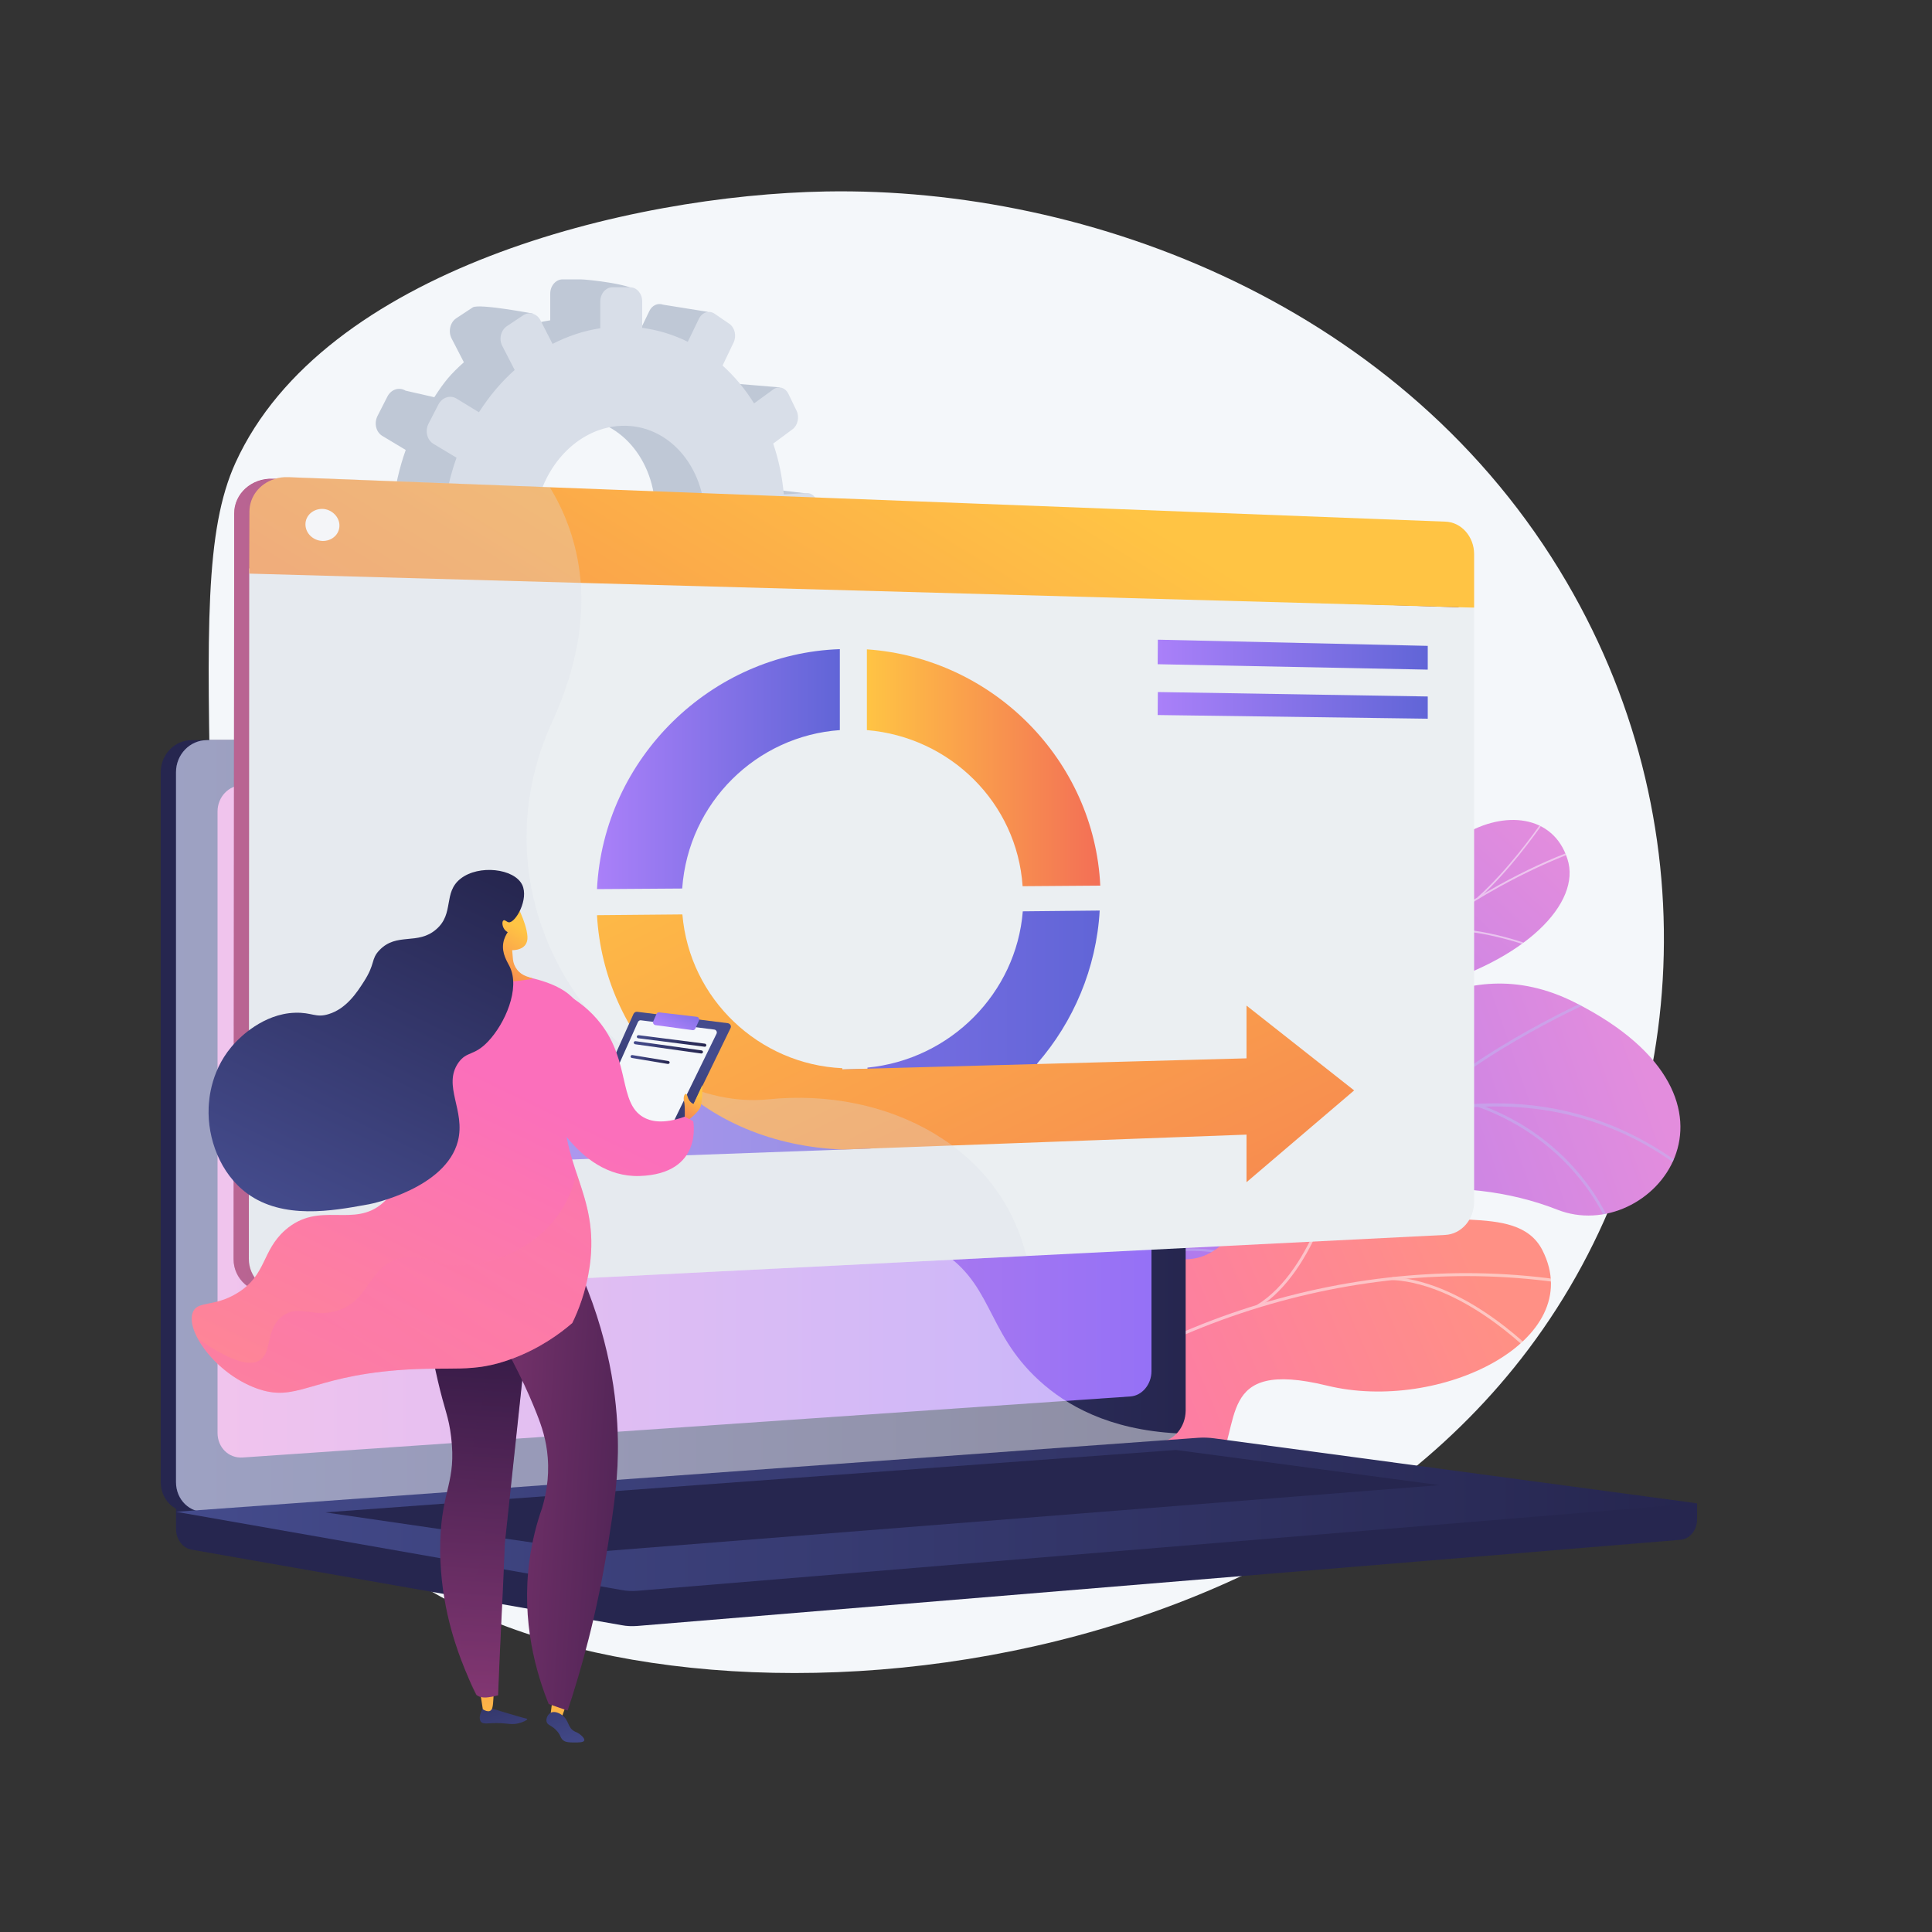
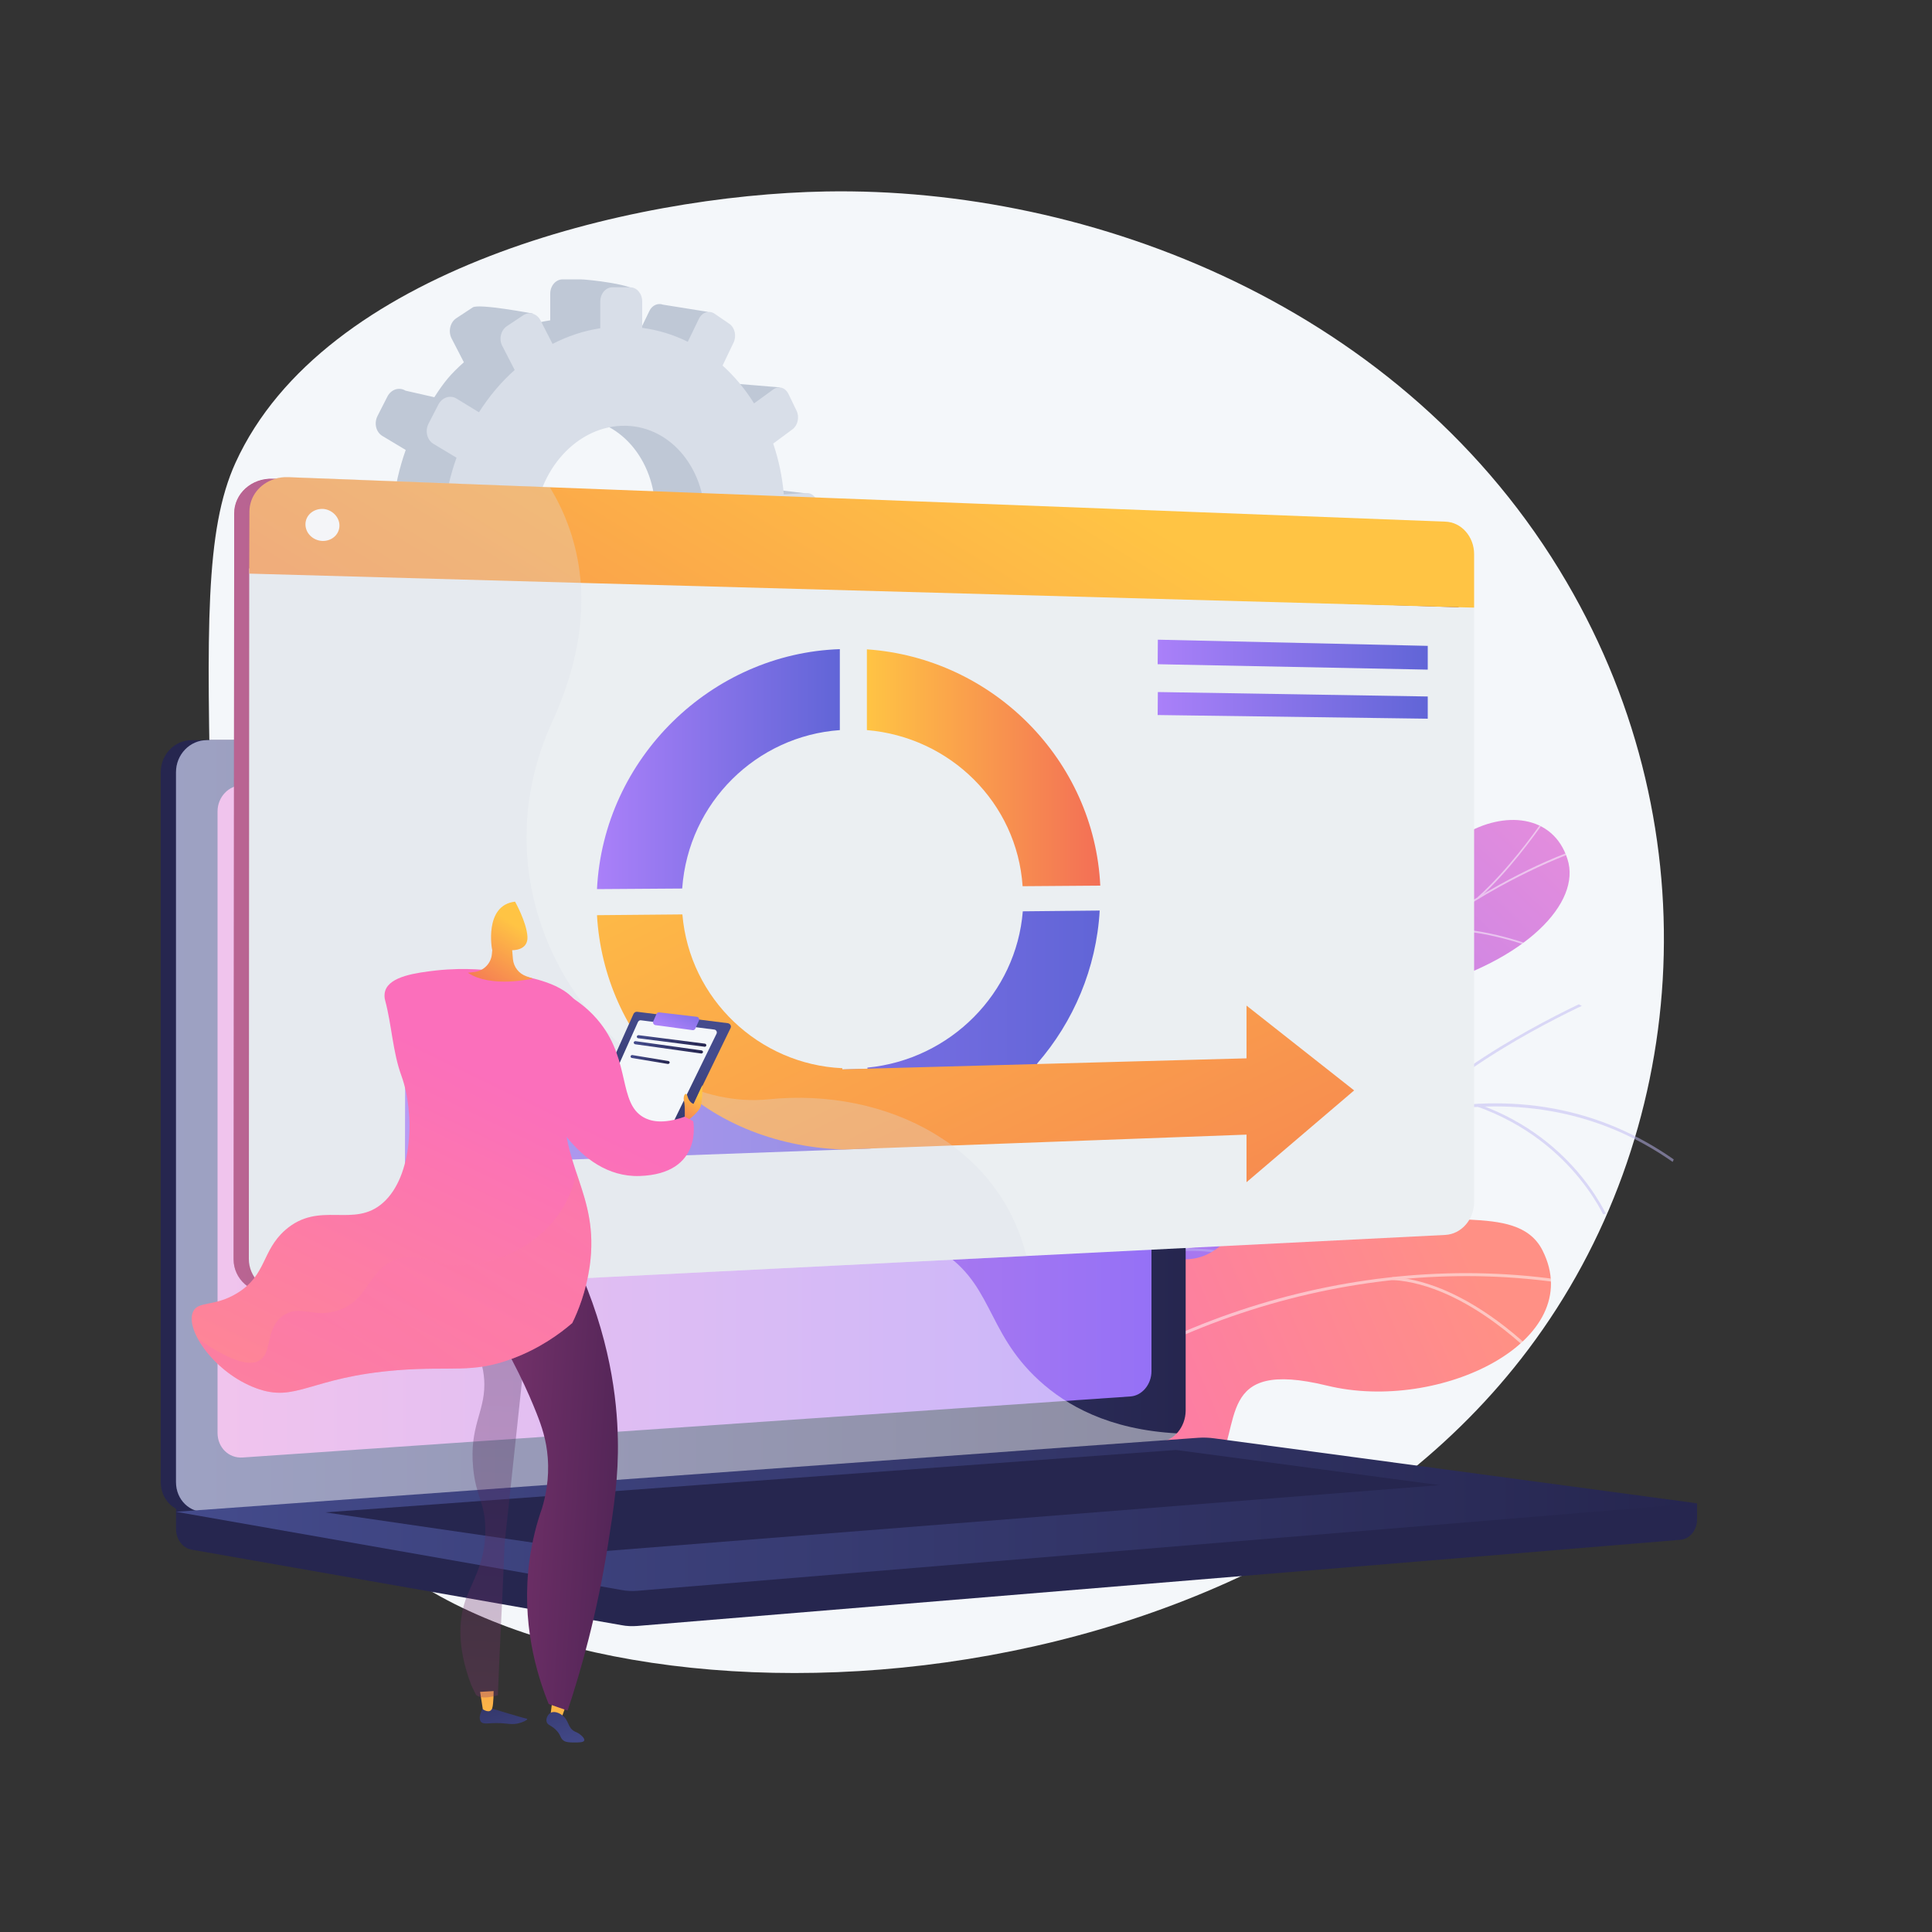
<svg xmlns="http://www.w3.org/2000/svg" xmlns:xlink="http://www.w3.org/1999/xlink" version="1.1" x="0px" y="0px" width="1000px" height="1000px" viewBox="-83.2 -99 1000 1000" enable-background="new -83.2 -99 1000 1000" xml:space="preserve">
  <rect x="-83.2" y="-99" width="1000" height="1000" fill="#333333" stroke="none" />
  <defs>
</defs>
  <path fill="#F4F7FA" d="M344.4,0.1C242.2,1.9,84.2,40.7,38.7,140.5C22.8,175.4,23.9,226.6,26,329.1c0.6,30.1,1.7,74,9,128.5  c15.3,113.2,25.7,190.2,65.1,235.1c98.7,112.4,455.4,109.2,607.7-93.2c83.1-110.4,95.9-267.4,19.9-397.2  C644.2,59.4,481.1-2.3,344.4,0.1z" />
  <path fill="#BFC8D6" d="M299.5,229.4l4.2-9.3c1.6-3.5,0.6-7.7-2.1-9.4l-10.9-6.7c3-8.4,5-17.3,6.1-26.5l12.2-0.9  c3.1-0.2,5.7-3.5,5.7-7.4v-10.2c0-3.8-2.5-6.8-5.7-6.6l-11.9,0.7c-0.8-9.3-2.7-18.1-5.5-26.3l10.1-7.5c0.3-0.2,0.6-0.5,0.9-0.8  l1.3,3.3l16.5-20.3l-21.6-1.8c-0.9-1.2-2.2-2-3.6-2.1c-1.2-0.1-2.5,0.2-3.6,1l-9.9,7.2c-4.6-7.4-10.2-14-16.4-19.7l0.7-1.6l15.2,3.1  l1.9-25.2L260,58.7c-2.7-1-5.7,0.3-7.1,3.3l-5.7,11.8c-7.4-3.7-1.3-7.5-9.6-8.6l8.8-12.9c0-4-25.7-6.7-29.1-6.7h-9.3  c-3.5,0-6.4,3.3-6.4,7.4v13.8c-8.7,1.3-17,4.1-24.9,8.1l15.9-11.6c0,0-27.9-5.3-31.1-3.2l-8.5,5.6c-3.2,2.1-4.3,6.8-2.5,10.4  l6.4,12.4c-7,6.3-10,9.9-15.3,18.1l-14.9-3.4c-3.3-2-7.5-0.7-9.4,3.1l-5.1,10c-1.9,3.8-0.8,8.4,2.6,10.4l12,7.2  c-3.3,9.3-5.6,19.1-6.6,29.4l-14.4,0.8c-3.9,0.2-7,3.9-7,8.2v11.4c0,3.9,2.6,6.9,6,7.2l16.4,2.6c1.4,8.5,3.6,16.6,6.7,24.2  l-13.1,9.5c-3.3,2.4-4.5,7.2-2.6,10.8l5.1,9.3c1.9,3.5,32.3,5.6,32.3,5.6l-9.7-13.5c5.3,7.1,11.4,13.2,18.2,18.3l-7.6,15.7  c-1.9,3.8-0.8,8.3,2.5,10.1l8.5,4.5c0.5,0.3,1.1,0.5,1.7,0.6l0,0.2l26.5,3.3l2.6-20c3.1,0.5,6.2,0.8,9.4,0.8v17.1  c0,3,1.6,5.5,3.9,6.3l-0.1,0.5l26.3,3.3l0.5-32.4c4.8-1.8,9.4-4.1,13.9-6.7l7,13.5c0.9,1.7,2.3,2.7,3.9,2.9l25.4,3.4l-8.7-23.9  l-3.5,1.1l-5.8-11.3c6.1-6,11.5-12.9,16.1-20.5l11.3,6.8C294.4,234.4,297.9,232.9,299.5,229.4z M212.6,220.7  c-24.8,2.2-45.5-19.6-45.5-48.7c0-29.2,20.6-53.5,45.5-54.5c24.2-0.9,43.4,21,43.4,48.9C256,194.2,236.8,218.5,212.6,220.7z   M318.7,164.7l17.2-8.1l-17.2-2.1V164.7z M297.6,234.1l19.7,2.7l2.9-6.7l-16.3-9.9L297.6,234.1z" />
  <path fill="#D8DEE8" d="M334.3,156.2l-11.8,0.7c-0.8-9.2-2.7-18.1-5.5-26.3l10-7.4c2.7-2,3.7-6.3,2.1-9.6l-4.2-8.7  c-1.6-3.3-5.1-4.4-7.9-2.3l-9.9,7.2c-4.6-7.4-10.1-14-16.3-19.6l5.7-11.9c1.6-3.4,0.7-7.7-2.2-9.7l-7.6-5.2c-2.9-2-6.5-0.8-8.2,2.7  l-5.7,11.8c-7.3-3.6-15.2-6.1-23.6-7.2V57c0-4-2.8-7.3-6.2-7.3l-9.2,0c-3.5,0-6.3,3.3-6.3,7.4v13.8c-8.6,1.3-16.9,4.1-24.7,8.1  l-6.2-12.1c-1.8-3.6-5.8-4.8-9-2.7l-8.4,5.6c-3.2,2.1-4.3,6.8-2.4,10.3l6.4,12.4c-7,6.2-13.2,13.6-18.5,21.9l-11.6-7.1  c-3.3-2-7.5-0.6-9.4,3.1l-5.1,9.9c-1.9,3.7-0.8,8.4,2.5,10.4l12,7.2c-3.3,9.2-5.6,19.1-6.5,29.3l-14.4,0.8c-3.9,0.2-7,3.9-7,8.1  v11.4c0,4.3,3.1,7.5,7,7.2l14.7-1c1.2,9.8,3.7,19.1,7.2,27.7l-13,9.5c-3.3,2.4-4.5,7.2-2.5,10.7l5.1,9.3c1.9,3.5,6.1,4.3,9.4,1.9  l13.1-9.8c5.3,7.1,11.4,13.2,18.1,18.2l-7.6,15.7c-1.8,3.8-0.8,8.3,2.4,10l8.4,4.5c3.2,1.7,7.2,0,9-3.8l7.5-15.7  c7.4,2.7,15.3,4.2,23.4,4.4v17.1c0,4.1,2.8,7,6.3,6.5l9.2-1.2c3.4-0.4,6.2-4.1,6.2-8.1v-16.9c7.9-2,15.4-5.3,22.3-9.5l7,13.5  c1.7,3.2,5.3,4,8.2,1.6l7.6-6.1c2.8-2.3,3.8-6.7,2.2-10l-6.8-13.3c6-6,11.4-12.9,16-20.4l11.3,6.8c2.8,1.7,6.3,0.2,7.9-3.3l4.2-9.3  c1.6-3.5,0.6-7.7-2.1-9.3l-10.9-6.7c2.9-8.4,5-17.2,6.1-26.4l12.2-0.9c3.1-0.2,5.7-3.5,5.7-7.3v-10.2  C340,159,337.5,156.1,334.3,156.2z M238.5,224.3c-24.7,2.2-45.2-19.5-45.2-48.6s20.5-53.4,45.2-54.3c24.1-0.9,43.2,20.9,43.2,48.7  S262.5,222.1,238.5,224.3z" />
  <linearGradient id="SVGID_4_" gradientUnits="userSpaceOnUse" x1="-5692.344" y1="-774.257" x2="-5558.328" y2="-422.119" gradientTransform="matrix(-0.919 -0.395 -0.395 0.919 -4824.051 -1216.344)">
    <stop offset="3.597120e-003" style="stop-color:#E38DDD" />
    <stop offset="1" style="stop-color:#9571F6" />
  </linearGradient>
  <path fill="url(#SVGID_4_)" d="M550.6,539.9c1.3,14.1-8.3,24.3-16.3,30.6c-1.2-0.4-2.1-0.3-3.4-0.5c-12.1-1.2-16.8-4.5-28.5-7.7  c-2.5-0.7-9.1-5.1-11.7-7.1l-4.7-3.8c0,0,0.9-32.8,18.8-35.6c17.9-2.8,22.6-34.1,27-50.6c11.9-44.6,57.4-24,77.3-80.1  c5.3-14.9,10.4-45.1,27.2-52.5c19.1-8.5,24.9,8.5,38.1,0.5c20.7-12.6,46.3-10.6,53.7,12.5c7.4,22.8-22,52.7-73.7,66.7  c-36,14.3-38.9,21.3-43,39.5c-2.8,12.8-2.5,48.8-23.6,55.7C566.7,514.5,549.1,523.8,550.6,539.9z" />
  <g>
    <defs>
      <path id="SVGID_3_" d="M523.5,577.8l-37-24.9c0,0,0.3-34.2,18.3-37c17.9-2.8,22.6-34.1,27-50.6c11.9-44.6,57.4-24,77.3-80.1    c5.3-14.9,10.4-45.1,27.2-52.5c19.1-8.5,24.9,8.5,38.1,0.5c20.7-12.6,46.3-10.6,53.7,12.5c7.4,22.8-22,52.7-73.7,66.7    c-36,14.3-38.9,21.3-43,39.5c-2.8,12.8-2.5,48.8-23.6,55.7c-21.1,6.8-38.7,16.1-37.2,32.2C552.9,564.4,523.5,577.8,523.5,577.8z" />
    </defs>
    <clipPath id="SVGID_5_">
      <use xlink:href="#SVGID_3_" overflow="visible" />
    </clipPath>
    <g opacity="0.5" clip-path="url(#SVGID_5_)">
      <path fill="#FCFDFE" d="M508.1,564.9l-0.8-0.4c2.4-4.7,4.8-9.4,7.3-14c18.2-34.1,38.8-65.2,61.5-92.6c19.2-23.2,40-44,61.9-61.8    c17.6-14.3,36.1-26.8,54.8-37.1c13.2-7.3,26.3-13.4,39.1-18.1c2.2-0.8,4.6-1.6,6.8-2.3c3-0.9,6.1-1.9,9-3.1l0.3,0.8    c-2.9,1.2-6.1,2.2-9.1,3.2c-2.2,0.7-4.6,1.4-6.8,2.3c-12.8,4.8-25.9,10.9-39,18.1c-18.7,10.3-37,22.8-54.6,37.1    c-21.9,17.8-42.7,38.5-61.8,61.7c-22.6,27.3-43.2,58.4-61.4,92.4C512.9,555.5,510.5,560.2,508.1,564.9z" />
      <path fill="#FCFDFE" d="M612.8,419.6l-0.6-0.6c26.7-27,34.6-91.6,34.6-92.3l0.9,0.1C647.6,327.4,639.7,392.3,612.8,419.6z" />
      <path fill="#FCFDFE" d="M544.7,501.7l-0.7-0.5c16-20.5,65.8-23,66.3-23l0,0.9C609.9,479,560.5,481.5,544.7,501.7z" />
      <path fill="#FCFDFE" d="M536.7,514.1l-0.8-0.4c7.9-15,10.7-39.7,7.8-69.5c-0.1-1.5-0.1-1.5-0.1-1.6l0.8,0.4l-0.4-0.2l0.4,0    c0,0.1,0.1,0.7,0.1,1.3C547.5,474.1,544.7,498.9,536.7,514.1z" />
      <path fill="#FCFDFE" d="M512.6,556.4l-0.6-0.6c13.1-13.3,40.7-10.7,40.9-10.6l-0.1,0.9C552.5,546,525.3,543.3,512.6,556.4z" />
      <path fill="#FCFDFE" d="M506.9,564.5c1.8-15-0.7-30.9-7.6-48.8l0.8-0.3c6.9,18,9.4,34.1,7.6,49.2L506.9,564.5z" />
      <path fill="#FCFDFE" d="M682.3,366l-0.6-0.7c15.7-14.2,28.9-32.7,33.2-38.8c1-1.5,1.4-2,1.6-2.2l0.6,0.6c-0.1,0.1-0.7,1-1.5,2    C711.2,333.1,698,351.7,682.3,366z" />
      <path fill="#FCFDFE" d="M653.4,385.3l-0.4-0.8c18-8.4,55.2,5.3,56.8,5.9l-0.3,0.8C709.1,391,671,377.1,653.4,385.3z" />
    </g>
  </g>
  <g>
    <defs>
      <path id="SVGID_2_" d="M399.1,607.9l40.7,51c0,0,33.8-11.3,42.3-38.5c17.3-55.6,64.8-36.5,85.9-31.5c31.8,7.6,63.1,0.4,49.4-37.1    c-13.7-37.4,55.8-44.3,105.4-24.7c48.5,19.2,110.6-56,9.4-107.2c-60.4-30.6-105.5,17.7-134,36.6c-28.5,19-62.4-19-84.1,20.6    c-18.6,33.8-21.3,72-53.9,70.5C427.7,546.2,404.9,561.6,399.1,607.9z" />
    </defs>
    <clipPath id="SVGID_6_">
      <use xlink:href="#SVGID_2_" overflow="visible" />
    </clipPath>
    <linearGradient id="SVGID_7_" gradientUnits="userSpaceOnUse" x1="8188.838" y1="-3108.522" x2="8058.871" y2="-2739.142" gradientTransform="matrix(0.624 0.782 -0.782 0.624 -6767.764 -4002.537)">
      <stop offset="3.597120e-003" style="stop-color:#E38DDD" />
      <stop offset="1" style="stop-color:#9571F6" />
    </linearGradient>
-     <path clip-path="url(#SVGID_6_)" fill="url(#SVGID_7_)" d="M399.1,607.9l40.7,51c0,0,33.8-11.3,42.3-38.5   c17.3-55.6,64.8-36.5,85.9-31.5c31.8,7.6,59.2,0.2,53.1-34.5c-6.9-39.3,52.1-46.8,101.7-27.2c48.5,19.2,110.6-56,9.4-107.2   c-60.4-30.6-105.5,17.7-134,36.6c-28.5,19-62.4-19-84.1,20.6c-18.6,33.8-21.3,72-53.9,70.5C427.7,546.2,404.9,561.6,399.1,607.9z" />
    <g opacity="0.5" clip-path="url(#SVGID_6_)">
      <path fill="#BEB8F2" d="M412,633.8l1,0.9c0.6-0.6,56.9-64.9,132-111.8c69.2-43.2,168.8-80,250.9-10.2l0.9-1    c-36.5-31.1-79.5-44-127.8-38.3c-38.5,4.5-80.5,20.8-124.7,48.4C469,568.7,412.6,633.1,412,633.8z" />
      <path fill="#BEB8F2" d="M648.9,476.6l1,1c32.1-32.8,93.4-59.6,94-59.8l-0.5-1.3C742.8,416.7,681.2,443.6,648.9,476.6z" />
      <path fill="#BEB8F2" d="M681.2,473.7c51.5,18.3,67.7,60.8,67.9,61.2l1.3-0.5c-0.2-0.4-16.5-43.6-68.7-62L681.2,473.7z" />
      <path fill="#BEB8F2" d="M497.6,556.2c60.4-28.5,128,30.7,128.6,31.3l1.1-0.9C626.7,586,558,526.3,497,555L497.6,556.2z" />
      <path fill="#BEB8F2" d="M518.9,538.7l1.1,0.9c27.2-32.8,21.4-86.1,21.4-86.6l-1.4,0.2C540,453.7,545.7,506.4,518.9,538.7z" />
      <path fill="#BEB8F2" d="M422.1,624.8c21-14.2,59.2,1.5,59.6,1.7l0.5-1.3c-1.6-0.7-39.2-16.2-60.9-1.6L422.1,624.8z" />
-       <path fill="#BEB8F2" d="M435.3,609.4l1,0.9c13.4-15,11.9-52.1,11.5-64.3c-0.1-1.7-0.1-3.2-0.1-3.5l-1.4-0.2    c-0.1,0.4,0,1.4,0.1,3.8C446.9,558.1,448.3,594.8,435.3,609.4z" />
    </g>
  </g>
  <linearGradient id="SVGID_8_" gradientUnits="userSpaceOnUse" x1="-4262.092" y1="-1355.608" x2="-4102.95" y2="-1093.619" gradientTransform="matrix(-0.817 -0.577 -0.577 0.817 -3591.2 -812.898)">
    <stop offset="0" style="stop-color:#FF9085" />
    <stop offset="1" style="stop-color:#FB6FBB" />
  </linearGradient>
  <path fill="url(#SVGID_8_)" d="M453.2,672.8c-0.3-0.1-0.6-0.1-0.9-0.2c-17.3-3.6-35.5-10.6-54.2-22.6c-3.5-2.6-6.9-5.2-10.4-7.8  c2.9-10.5,7.6-20,20.7-15.7c20.3,6.6,41.3-22.7,44-36.4c3.3-16.9,11.7-56.2,43.3-46.4c26.3,8.1,41.6,18.8,62.4-7.9  c20.8-26.7,48-33.5,72-14.4c25.3,20.1,71.5-0.1,85.1,26.8c23.6,46.8-53.2,84.2-111.5,70c-58.3-14.2-43.4,20.7-58,44.3  c-19.8,32.2-57.2-3.5-76.7,1C462.4,665,457.2,668.5,453.2,672.8z" />
  <g>
    <defs>
      <path id="SVGID_1_" d="M442.6,690.8l-57.4-40.5c2.4-10.5,8.7-28.5,23.3-23.7c20.3,6.6,41.3-22.7,44-36.4    c3.3-16.9,11.7-56.2,43.3-46.4c26.3,8.1,41.6,18.8,62.4-7.9c20.8-26.7,48-33.5,72-14.4c25.3,20.1,71.5-0.1,85.1,26.8    c23.6,46.8-53.2,84.2-111.5,70c-58.3-14.2-43.4,20.7-58,44.3c-19.8,32.2-57.2-3.5-76.7,1C453.7,667,446.2,681.3,442.6,690.8z" />
    </defs>
    <clipPath id="SVGID_9_">
      <use xlink:href="#SVGID_1_" overflow="visible" />
    </clipPath>
    <g opacity="0.5" clip-path="url(#SVGID_9_)">
      <path fill="#FCFDFE" d="M421.9,662.6l-1.1-1.1c80.6-76.9,198.1-114.3,306.7-97.6l-0.2,1.5C619.2,548.8,502.2,586.1,421.9,662.6z" />
      <path fill="#FCFDFE" d="M469.4,624.5l-1.2-0.9c25.1-35.9,13.9-85.3,13.8-85.8l1.5-0.3C483.6,538,494.9,588,469.4,624.5z" />
      <path fill="#FCFDFE" d="M437.1,648.9l-0.7-1.4c39.6-19.9,108.9,21.7,109.6,22.2l-0.8,1.3C544.6,670.6,476,629.4,437.1,648.9z" />
-       <path fill="#FCFDFE" d="M568.1,577.8l-0.8-1.3c30-18.4,41.2-71.3,41.3-71.8l1.5,0.3C610,505.5,598.6,559,568.1,577.8z" />
      <path fill="#FCFDFE" d="M637.4,563.5l0.1-1.5c40,2.4,76.8,42.2,77.1,42.6l-1.1,1C713.1,605.2,676.8,565.8,637.4,563.5z" />
    </g>
  </g>
  <path fill="#26264F" d="M795.1,679.1L7.9,672.4v19.9c0,5.4,3.4,10,8.1,10.8l222.6,39.1c2.6,0.5,5.3,0.6,8,0.4l540-44.6  c4.8-0.4,8.6-5,8.6-10.5V679.1z" />
  <path fill="#26264F" d="M509.4,647.2L16,683.6c-8.8,0.7-16-6.3-16-15.4V300.7c0-9.2,7.2-16.6,16-16.6h493.4c7.3,0,13.2,6.7,13.2,15  v332.1C522.6,639.6,516.7,646.7,509.4,647.2z" />
  <linearGradient id="SVGID_10_" gradientUnits="userSpaceOnUse" x1="7.867" y1="483.866" x2="530.425" y2="483.866">
    <stop offset="0" style="stop-color:#444B8C" />
    <stop offset="0.996" style="stop-color:#26264F" />
  </linearGradient>
  <path fill="url(#SVGID_10_)" d="M517.3,647.2L23.9,683.6c-8.8,0.7-16-6.3-16-15.4V300.7c0-9.2,7.2-16.6,16-16.6h493.4  c7.3,0,13.2,6.7,13.2,15v332.1C530.4,639.6,524.5,646.7,517.3,647.2z" />
  <linearGradient id="SVGID_11_" gradientUnits="userSpaceOnUse" x1="29.33" y1="480.432" x2="512.753" y2="480.432">
    <stop offset="3.597120e-003" style="stop-color:#E38DDD" />
    <stop offset="1" style="stop-color:#9571F6" />
  </linearGradient>
  <path fill="url(#SVGID_11_)" d="M501.9,623.8L42.4,655.4c-7.2,0.5-13-5.2-13-12.7V321c0-7.5,5.8-13.6,13-13.6l459.5-2  c6,0,10.9,5.5,10.9,12.3v293C512.8,617.6,507.9,623.4,501.9,623.8z" />
  <path fill="#FFFFFF" d="M288,294.2c0,3.4-2.5,6.2-5.7,6.2c-3.1,0-5.7-2.8-5.7-6.2s2.5-6.2,5.7-6.2C285.5,288,288,290.8,288,294.2z" />
  <path opacity="0.48" fill="#FFFFFF" d="M23.9,683.6l490.9-36.1l2.5-0.2c3.3-0.2,6.4-1.9,8.7-4.4c-35.3-1.9-57.3-14.5-71.4-27.4  c-28.4-26-23.5-51.7-54.1-68.8c-38.2-21.3-68.3,5.7-97.3-21c-17.6-16.2-9-28.2-30.6-52.4c-24-26.8-39.6-17.8-63.7-41.9  c-30.5-30.5-15.2-54.2-41.5-76c-31.8-26.5-66.2-2-96.5-27.4c-13.1-11-20.2-26.9-24-43.9H23.9c-8.8,0-16,7.4-16,16.6v367.4  C7.9,677.3,15,684.2,23.9,683.6z" />
  <linearGradient id="SVGID_12_" gradientUnits="userSpaceOnUse" x1="7.867" y1="684.792" x2="795.08" y2="684.792">
    <stop offset="0" style="stop-color:#444B8C" />
    <stop offset="0.996" style="stop-color:#26264F" />
  </linearGradient>
  <path fill="url(#SVGID_12_)" d="M536.9,645.2L7.9,683.5L238.6,724c2.6,0.5,5.3,0.6,8,0.4l548.5-45.3l-249.7-33.6  C542.6,645.1,539.7,645,536.9,645.2z" />
  <polygon fill="#26264F" points="85.1,683.8 525.5,651.5 661.9,669.7 225.2,704.2 " />
  <linearGradient id="SVGID_13_" gradientUnits="userSpaceOnUse" x1="37.669" y1="359.752" x2="671.779" y2="359.752">
    <stop offset="0" style="stop-color:#AB316D" />
    <stop offset="1" style="stop-color:#792D3D" />
  </linearGradient>
  <path fill="url(#SVGID_13_)" d="M671.8,188.7v334.9c0,9-6.6,9.7-15,10.1l-209.9,12.9L62.9,570.2l-5.1,0.3  c-11.1,0.6-20.1-7.4-20.1-17.7l0.3-356.8l0-29.2c0-10.3,9-18.4,20-18l0.7,0l143.4,5.5l454.7,17.4  C665.2,172.2,671.8,179.7,671.8,188.7z" />
  <path fill="#EBEFF2" d="M679.8,215.5v307.7c0,9-6.6,16.6-15,17L448,551.1L65.7,570.3c-1,0-1.9,0-2.8,0c-9.7-0.8-17.3-8.3-17.3-17.7  l0.2-354.6v-2.8l171.3,5.5l454.4,14.6L679.8,215.5z" />
  <linearGradient id="SVGID_14_" gradientUnits="userSpaceOnUse" x1="410.922" y1="109.675" x2="148.137" y2="539.271">
    <stop offset="0" style="stop-color:#FFC444" />
    <stop offset="0.996" style="stop-color:#F36F56" />
  </linearGradient>
  <path fill="url(#SVGID_14_)" d="M679.8,187.8v27.7l-8.2-0.2l-454.4-12.6l-171.4-4.8v-2.8l0.1-29.2c0-7.9,5.3-14.5,12.8-16.9  c2.3-0.8,4.8-1.1,7.4-1l135.2,5.2l463.5,17.8C673.2,171.2,679.8,178.8,679.8,187.8z" />
  <path fill="#FFFFFF" d="M92.5,173c0,4.6-3.9,8.1-8.8,8c-4.9-0.2-8.8-4-8.8-8.6s4-8.1,8.9-8C88.5,164.6,92.5,168.5,92.5,173z" />
  <linearGradient id="SVGID_15_" gradientUnits="userSpaceOnUse" x1="126.358" y1="438.244" x2="485.98" y2="438.244">
    <stop offset="0" style="stop-color:#AA80F9" />
    <stop offset="0.996" style="stop-color:#6165D7" />
  </linearGradient>
  <path fill="url(#SVGID_15_)" d="M486,372.3l-39.8,0.4c-3.4,42.3-37.4,76.7-80.4,80.9v0.6l-239.3,6.6l-0.1,43.5l240.6-8.8  c34.8-3.9,65.3-18.8,86.8-43.6l-0.3,0c0.1,0,0.1-0.4,0.2-0.5C472.4,429.9,484.3,402.2,486,372.3z" />
  <linearGradient id="SVGID_16_" gradientUnits="userSpaceOnUse" x1="317.556" y1="253.413" x2="544.924" y2="726.219">
    <stop offset="0" style="stop-color:#FFC444" />
    <stop offset="0.996" style="stop-color:#F36F56" />
  </linearGradient>
  <path fill="url(#SVGID_16_)" d="M225.8,374.7l44.2-0.4c3.7,43.9,39.8,77.7,82.8,79.6v0.6l219.5-6l-0.1,39.4l-219.3,8.1  c-35.5-1.4-67.9-14.5-91.1-38.9l0.2,0c-0.1,0-0.2-0.4-0.3-0.5C240.9,435.2,227.6,406.4,225.8,374.7z" />
  <linearGradient id="SVGID_17_" gradientUnits="userSpaceOnUse" x1="225.759" y1="299.036" x2="351.439" y2="299.036">
    <stop offset="0" style="stop-color:#AA80F9" />
    <stop offset="0.996" style="stop-color:#6165D7" />
  </linearGradient>
  <path fill="url(#SVGID_17_)" d="M225.8,361.2l44.1-0.3c3.2-44.8,38.8-79,81.6-82l0-41.9C285.2,239.2,229.2,293.3,225.8,361.2z" />
  <linearGradient id="SVGID_18_" gradientUnits="userSpaceOnUse" x1="447.691" y1="193.565" x2="673.604" y2="663.345">
    <stop offset="0" style="stop-color:#FFC444" />
    <stop offset="0.996" style="stop-color:#F36F56" />
  </linearGradient>
  <polygon fill="url(#SVGID_18_)" points="562,421.5 617.7,465.4 562,512.9 " />
  <linearGradient id="SVGID_19_" gradientUnits="userSpaceOnUse" x1="365.459" y1="298.411" x2="486.26" y2="298.411">
    <stop offset="0" style="stop-color:#FFC444" />
    <stop offset="0.996" style="stop-color:#F36F56" />
  </linearGradient>
  <path fill="url(#SVGID_19_)" d="M365.5,237.1l0,41.8c43.2,3.6,77.7,37.7,80.6,80.8l40.2-0.3C483.2,294.5,430.8,241.6,365.5,237.1z" />
  <linearGradient id="SVGID_20_" gradientUnits="userSpaceOnUse" x1="516.014" y1="239.822" x2="655.779" y2="239.822">
    <stop offset="0" style="stop-color:#AA80F9" />
    <stop offset="0.996" style="stop-color:#6165D7" />
  </linearGradient>
  <polygon fill="url(#SVGID_20_)" points="655.8,247.6 516,244.8 516.1,232.1 655.8,235.3 " />
  <linearGradient id="SVGID_21_" gradientUnits="userSpaceOnUse" x1="516.009" y1="266.108" x2="655.779" y2="266.108">
    <stop offset="0" style="stop-color:#AA80F9" />
    <stop offset="0.996" style="stop-color:#6165D7" />
  </linearGradient>
  <polygon fill="url(#SVGID_21_)" points="655.8,273 516,271.1 516.1,259.2 655.8,261.5 " />
  <path opacity="0.3" fill="#D8DEE8" d="M448.1,551.1L65.8,570.3c-1,0-1.9,0-2.9,0l-5.1,0.3c-11.1,0.6-20.1-7.4-20.1-17.7l0.3-356.8  l0-29.2c0-10.3,9-18.4,20-18l0.7,0c2.3-0.8,4.8-1.1,7.4-1l135.2,5.2c0.3,0.4,0.5,0.9,0.8,1.3c7.2,12.1,13.3,27.5,15.1,46.2  c0.1,0.7,0.1,1.3,0.2,2c1.5,20.2-2,44.1-14.7,71.8c-35,76.6,3.9,152.6,56.7,182.6c1.6,0.9,3.3,1.8,4.9,2.6  c16.2,8.2,33.5,12.1,50.3,10.4c30.5-3.1,61.1,3,85.7,17.7c3.1,1.9,6.2,3.9,9.1,6c17.4,12.8,30.8,30.5,37.4,52.8  C447.3,548.1,447.7,549.6,448.1,551.1z" />
  <linearGradient id="SVGID_22_" gradientUnits="userSpaceOnUse" x1="152.808" y1="809.54" x2="133.623" y2="746.282" gradientTransform="matrix(1 1.380000e-002 -1.380000e-002 1 43.169 4.842)">
    <stop offset="0" style="stop-color:#444B8C" />
    <stop offset="0.996" style="stop-color:#26264F" />
  </linearGradient>
  <path fill="url(#SVGID_22_)" d="M166.5,785.5c-2,4-1.4,5.7-0.9,6.5c1.4,2.2,4.9,0.1,13.9,1.2c1.1,0.1,3.1,0.4,5.6-0.2  c2.2-0.5,4.7-1.7,4.6-2.2c0-0.2-0.4-0.3-0.6-0.3c-2.5-0.5-18.1-5.3-18.1-5.3L166.5,785.5z" />
  <linearGradient id="SVGID_23_" gradientUnits="userSpaceOnUse" x1="136.269" y1="797.222" x2="136.269" y2="695.594" gradientTransform="matrix(1 1.380000e-002 -1.380000e-002 1 43.169 4.842)">
    <stop offset="0" style="stop-color:#FFC444" />
    <stop offset="0.996" style="stop-color:#F36F56" />
  </linearGradient>
  <path fill="url(#SVGID_23_)" d="M165.3,776.7l1.4,9c0,0,3.8,2.7,4.9-0.6c0.7-2.4,0.7-8.8,0.7-8.8L165.3,776.7z" />
  <linearGradient id="SVGID_24_" gradientUnits="userSpaceOnUse" x1="173.69" y1="797.225" x2="173.69" y2="695.588" gradientTransform="matrix(1 1.380000e-002 -1.380000e-002 1 43.169 4.842)">
    <stop offset="0" style="stop-color:#FFC444" />
    <stop offset="0.996" style="stop-color:#F36F56" />
  </linearGradient>
  <polygon fill="url(#SVGID_24_)" points="210.7,781.1 207,791.4 201.5,790.6 202.7,781 " />
  <linearGradient id="SVGID_25_" gradientUnits="userSpaceOnUse" x1="180.757" y1="801.066" x2="161.57" y2="737.801" gradientTransform="matrix(1 1.380000e-002 -1.380000e-002 1 43.169 4.842)">
    <stop offset="0" style="stop-color:#444B8C" />
    <stop offset="0.996" style="stop-color:#26264F" />
  </linearGradient>
  <path fill="url(#SVGID_25_)" d="M205.2,797.1c-2.7-3.2-5-2.9-5.5-5c-0.4-1.7,0.7-3.8,2.2-4.6c2.2-1.1,4.9,0.6,5.5,1  c4.1,2.7,3,6.8,6.9,8.7c0.8,0.4,2,0.8,3.3,2c0.6,0.5,1.9,1.8,1.6,2.7c-0.4,1-2.8,1-5.1,1c-2.8,0-4.2-0.1-5.5-0.9  C206.7,800.7,207.3,799.5,205.2,797.1z" />
  <linearGradient id="SVGID_26_" gradientUnits="userSpaceOnUse" x1="127.489" y1="577.922" x2="118.155" y2="787.926" gradientTransform="matrix(1 1.380000e-002 -1.380000e-002 1 43.169 4.842)">
    <stop offset="0" style="stop-color:#311944" />
    <stop offset="1" style="stop-color:#893976" />
  </linearGradient>
-   <path fill="url(#SVGID_26_)" d="M136,562.5c1,20.8,4,38.6,7.4,53.1c3.6,15.6,5.6,18.3,6.9,29.1c2.8,23.5-4.8,27.1-5.6,53.7  c-0.9,29.4,7.4,52.7,10.7,61.5c2.9,7.7,5.8,14,8,18.3c2.7,2.3,6.9,1.3,11.2,0.3c1-26.7,2.5-51.9,3.5-78.6  c4.3-40.2,8.6-80.5,12.9-120.7C172.6,573.7,154.3,568.1,136,562.5z" />
  <linearGradient id="SVGID_27_" gradientUnits="userSpaceOnUse" x1="127.489" y1="577.922" x2="118.155" y2="787.926" gradientTransform="matrix(1 1.380000e-002 -1.380000e-002 1 43.169 4.842)">
    <stop offset="0" style="stop-color:#311944" />
    <stop offset="1" style="stop-color:#893976" />
  </linearGradient>
  <path opacity="0.3" fill="url(#SVGID_27_)" d="M174.5,778.5c1-26.7,2.5-51.9,3.5-78.6c4.3-40.2,8.6-80.5,12.9-120.7  c-18.3-5.6-36.7-11.1-55-16.7c0.1,1.4,0.2,2.7,0.2,4.1c26,21.6,31.4,39.1,31.4,51.1c0,14.5-7.8,21.9-5.8,43c1.4,15,6,17.6,6.3,31.2  c0.4,17.5-6.9,27.5-10.4,37.7c-3.3,9.9-4.3,23.7,3,43.3c0.9,2,1.8,3.8,2.6,5.4C166.1,780.5,170.2,779.5,174.5,778.5z" />
  <linearGradient id="SVGID_28_" gradientUnits="userSpaceOnUse" x1="269.769" y1="667.261" x2="98.657" y2="659.483" gradientTransform="matrix(1 1.380000e-002 -1.380000e-002 1 43.169 4.842)">
    <stop offset="0" style="stop-color:#311944" />
    <stop offset="1" style="stop-color:#893976" />
  </linearGradient>
  <path fill="url(#SVGID_28_)" d="M168.6,581.9c13.9,22.3,21.7,39.9,26,50.8c2.6,6.6,5,13.6,5.7,22.7c0.9,11.2-1.2,20.5-3,26.4  c-2.7,7.6-5,16.5-6.4,26.5c-4.5,32.4,3.7,59.3,9.9,74.7c3.3,1.1,6.5,2.3,9.8,3.4c6.9-20.7,15.2-49.9,20.9-85.9  c3.1-19.7,5.5-35.1,5.1-54.6c-0.4-20.6-4-53.1-21.7-91.6C199.5,563.5,184,572.7,168.6,581.9z" />
  <linearGradient id="SVGID_29_" gradientUnits="userSpaceOnUse" x1="16.516" y1="712.092" x2="137.851" y2="452.829" gradientTransform="matrix(1 1.380000e-002 -1.380000e-002 1 43.169 4.842)">
    <stop offset="0" style="stop-color:#FF9085" />
    <stop offset="1" style="stop-color:#FB6FBB" />
  </linearGradient>
  <path fill="url(#SVGID_29_)" d="M172.3,403.6c20.7,3.1,36.4,6.4,43.6,17.1c7.6,11.2-3.9,20-6.6,45.1c-4.1,38.3,18.2,52.1,12.7,90.8  c-1.9,13-6,23.1-9,29.2c-6.5,5.6-16.9,13.2-31.2,18.5c-20.7,7.7-31.1,3.7-59.1,5.9c-45.9,3.6-52.4,17.1-73.4,9.3  c-21.1-7.8-36.8-29.9-32.6-39.5c2.5-5.8,11-2.4,22.9-9.7c15.3-9.4,12.5-21.7,24.8-32.6c17.8-15.6,35.5-0.6,50.7-14.2  c15.4-13.7,16.5-46.3,9.5-65.6c-4.6-12.6-5-26.3-8.5-39.3c-0.3-1.1-0.5-2.8,0.1-4.8c2.4-7.5,16-9.3,26.4-10.5  C158.4,401.6,170.6,403.3,172.3,403.6z" />
  <linearGradient id="SVGID_30_" gradientUnits="userSpaceOnUse" x1="-323.894" y1="374.827" x2="-229.116" y2="569.725" gradientTransform="matrix(-0.982 -0.188 -0.188 0.982 -11.738 0.292)">
    <stop offset="0" style="stop-color:#FF9085" />
    <stop offset="1" style="stop-color:#FB6FBB" />
  </linearGradient>
  <path opacity="0.3" fill="url(#SVGID_30_)" d="M51.5,604.9c6.3-4.4,2.6-16.3,11.8-22.9c8.6-6.1,15.6,1.5,28.4-2.7  c16.4-5.4,15.2-21.3,30.9-26.7c11.3-3.9,14.9,3.3,31.3,3.3c16.4,0,37.7-7.3,51-24.9c5.6-7.5,8.7-15.5,10.3-22.8  c4.7,14.1,9.7,27.6,6.8,48.4c-1.9,13-6,23.1-9,29.2c-6.5,5.6-16.9,13.2-31.2,18.5c-20.7,7.7-31.1,3.7-59.1,5.9  c-45.9,3.6-52.4,17.1-73.4,9.3c-13.5-5-24.8-15.8-30-25.5C37.8,606.8,47,608.1,51.5,604.9z" />
  <linearGradient id="SVGID_31_" gradientUnits="userSpaceOnUse" x1="150.229" y1="375.752" x2="128.341" y2="411.159" gradientTransform="matrix(1 1.380000e-002 -1.380000e-002 1 43.169 4.842)">
    <stop offset="0" style="stop-color:#FFC444" />
    <stop offset="0.996" style="stop-color:#F36F56" />
  </linearGradient>
  <path fill="url(#SVGID_31_)" d="M183.4,367.7c0,0,5.9,10.5,6.4,18c0.5,7.5-7.9,7.1-7.9,7.1l0.4,4.7c0.4,4,3,7.4,6.9,8.8l3.4,1.2  c0,0-21.6,5.1-33.6-3l3.4-0.4c4.8-0.6,8.6-4.5,9-9.3l0.2-2C171.4,392.7,167.2,369.5,183.4,367.7z" />
  <linearGradient id="SVGID_32_" gradientUnits="userSpaceOnUse" x1="231.746" y1="430.573" x2="187.627" y2="501.941" gradientTransform="matrix(1 1.380000e-002 -1.380000e-002 1 43.169 4.842)">
    <stop offset="0" style="stop-color:#444B8C" />
    <stop offset="0.996" style="stop-color:#26264F" />
  </linearGradient>
  <path fill="url(#SVGID_32_)" d="M217.9,485.7l26.8-59.9c0.3-0.7,1.1-1.2,1.9-1.1l46.9,5.9c1.3,0.2,2,1.5,1.4,2.6L263.4,498  c-0.4,0.8-1.3,1.2-2.1,1l-41.8-10.3L217.9,485.7z" />
  <path fill="#F4F7FA" d="M225.3,478.5L247,430c0.3-0.6,0.9-1,1.5-0.9l38,4.8c1,0.1,1.6,1.2,1.2,2.1l-25.6,52.4c-0.3,0.6-1,1-1.7,0.8  l-33.8-8.4L225.3,478.5z" />
  <linearGradient id="SVGID_33_" gradientUnits="userSpaceOnUse" x1="227.241" y1="425.995" x2="237.74" y2="404.218" gradientTransform="matrix(1 1.380000e-002 -1.380000e-002 1 43.169 4.842)">
    <stop offset="0" style="stop-color:#AA80F9" />
    <stop offset="0.996" style="stop-color:#6165D7" />
  </linearGradient>
  <path fill="url(#SVGID_33_)" d="M254.9,429.7l1.7-3.9c0.2-0.5,0.8-0.9,1.4-0.8l19.5,2.3c0.9,0.1,1.4,1.1,1.1,1.9l-1.9,4.2  c-0.2,0.5-0.8,0.9-1.4,0.8l-19.3-2.6C255.1,431.4,254.6,430.5,254.9,429.7z" />
  <linearGradient id="SVGID_34_" gradientUnits="userSpaceOnUse" x1="246.368" y1="439.789" x2="282.35" y2="439.789">
    <stop offset="0" style="stop-color:#444B8C" />
    <stop offset="0.996" style="stop-color:#26264F" />
  </linearGradient>
  <path fill="url(#SVGID_34_)" d="M281.6,442.8C281.5,442.8,281.5,442.8,281.6,442.8l-34.5-4.4c-0.4-0.1-0.7-0.4-0.7-0.9  c0.1-0.4,0.5-0.7,0.9-0.7l34.4,4.4c0.4,0.1,0.7,0.4,0.7,0.9C282.3,442.5,282,442.8,281.6,442.8z" />
  <linearGradient id="SVGID_35_" gradientUnits="userSpaceOnUse" x1="244.776" y1="443.096" x2="280.582" y2="443.096">
    <stop offset="0" style="stop-color:#444B8C" />
    <stop offset="0.996" style="stop-color:#26264F" />
  </linearGradient>
  <path fill="url(#SVGID_35_)" d="M279.8,446.3C279.8,446.2,279.7,446.2,279.8,446.3l-34.3-4.8c-0.4-0.1-0.7-0.5-0.7-0.9  c0.1-0.4,0.4-0.7,0.9-0.7l34.3,4.8c0.4,0.1,0.7,0.5,0.7,0.9C280.5,446,280.2,446.3,279.8,446.3z" />
  <linearGradient id="SVGID_36_" gradientUnits="userSpaceOnUse" x1="243.116" y1="449.381" x2="263.349" y2="449.381">
    <stop offset="0" style="stop-color:#444B8C" />
    <stop offset="0.996" style="stop-color:#26264F" />
  </linearGradient>
  <path fill="url(#SVGID_36_)" d="M262.6,451.7c0,0-0.1,0-0.1,0l-18.7-3.1c-0.4-0.1-0.7-0.5-0.6-0.9c0.1-0.4,0.5-0.7,0.9-0.6l18.7,3.1  c0.4,0.1,0.7,0.5,0.6,0.9C263.3,451.4,262.9,451.7,262.6,451.7z" />
  <linearGradient id="SVGID_37_" gradientUnits="userSpaceOnUse" x1="241.08" y1="458.779" x2="230.494" y2="475.903" gradientTransform="matrix(1 1.380000e-002 -1.380000e-002 1 43.169 4.842)">
    <stop offset="0" style="stop-color:#FFC444" />
    <stop offset="0.996" style="stop-color:#F36F56" />
  </linearGradient>
  <path fill="url(#SVGID_37_)" d="M271.1,482.2c0,0,7.6-5.2,8.5-8.9c0.9-3.7,0.7-10.6,0.7-10.6l-4.5,9.7c0,0-2.2-0.6-3.1-3.8  c-0.9-3.2-2.5-0.3-1.9,2.2C271.6,473.2,271.1,482.2,271.1,482.2z" />
  <linearGradient id="SVGID_38_" gradientUnits="userSpaceOnUse" x1="70.974" y1="737.581" x2="192.309" y2="478.317" gradientTransform="matrix(1 1.380000e-002 -1.380000e-002 1 43.169 4.842)">
    <stop offset="0" style="stop-color:#FF9085" />
    <stop offset="1" style="stop-color:#FB6FBB" />
  </linearGradient>
  <path fill="url(#SVGID_38_)" d="M212.2,417c4,2.5,10.1,6.8,15.5,13.8c15.3,19.8,9.3,41,22,48.4c3.6,2.1,10,3.9,21.5-0.2l4.4,2.3  c0,0,5.4,27.3-27.8,28.4c-33.2,1-49.8-40.3-49.8-40.3L212.2,417z" />
  <linearGradient id="SVGID_39_" gradientUnits="userSpaceOnUse" x1="28.665" y1="524.059" x2="117.154" y2="334.978" gradientTransform="matrix(1 1.380000e-002 -1.380000e-002 1 43.169 4.842)">
    <stop offset="0" style="stop-color:#444B8C" />
    <stop offset="0.996" style="stop-color:#26264F" />
  </linearGradient>
-   <path fill="url(#SVGID_39_)" d="M180.2,378.4c-1.1-0.1-2.1-1.5-2.8-1c-0.8,0.5-0.7,2.5,0.1,4c0.6,1.2,1.6,1.8,2.1,2.1  c-0.8,1.2-1.9,3.1-2.3,5.6c-0.9,5.4,2.1,9.7,3.3,12.2c5.6,11.3-2.4,29.6-11.3,38.9c-7.3,7.6-10.8,4.7-15.2,10.8  c-8.4,12,3.8,24.7-0.3,40.7c-6.3,24.3-44.3,32.3-45.9,32.6c-0.6,0.1-1,0.2-1.7,0.3c-17.1,3.1-42.9,7.8-61.5-5.9  c-13.9-10.2-20.6-28.4-19.9-44.5c0.2-4.2,1.1-20.4,14-33.8c2-2.1,14.1-14.7,30.7-15.2c8.8-0.3,10.7,2.8,17.4,0.7  c9.2-2.8,14.7-11.3,18.1-16.6c6.3-9.7,3.6-11.7,8.2-16.5c9-9.4,19.8-2.4,29.4-10.8c9.5-8.2,3.4-19,12.6-26.2  c9.4-7.4,27.8-5.3,31.9,3.2C190.6,366.4,183.7,378.6,180.2,378.4z" />
</svg>